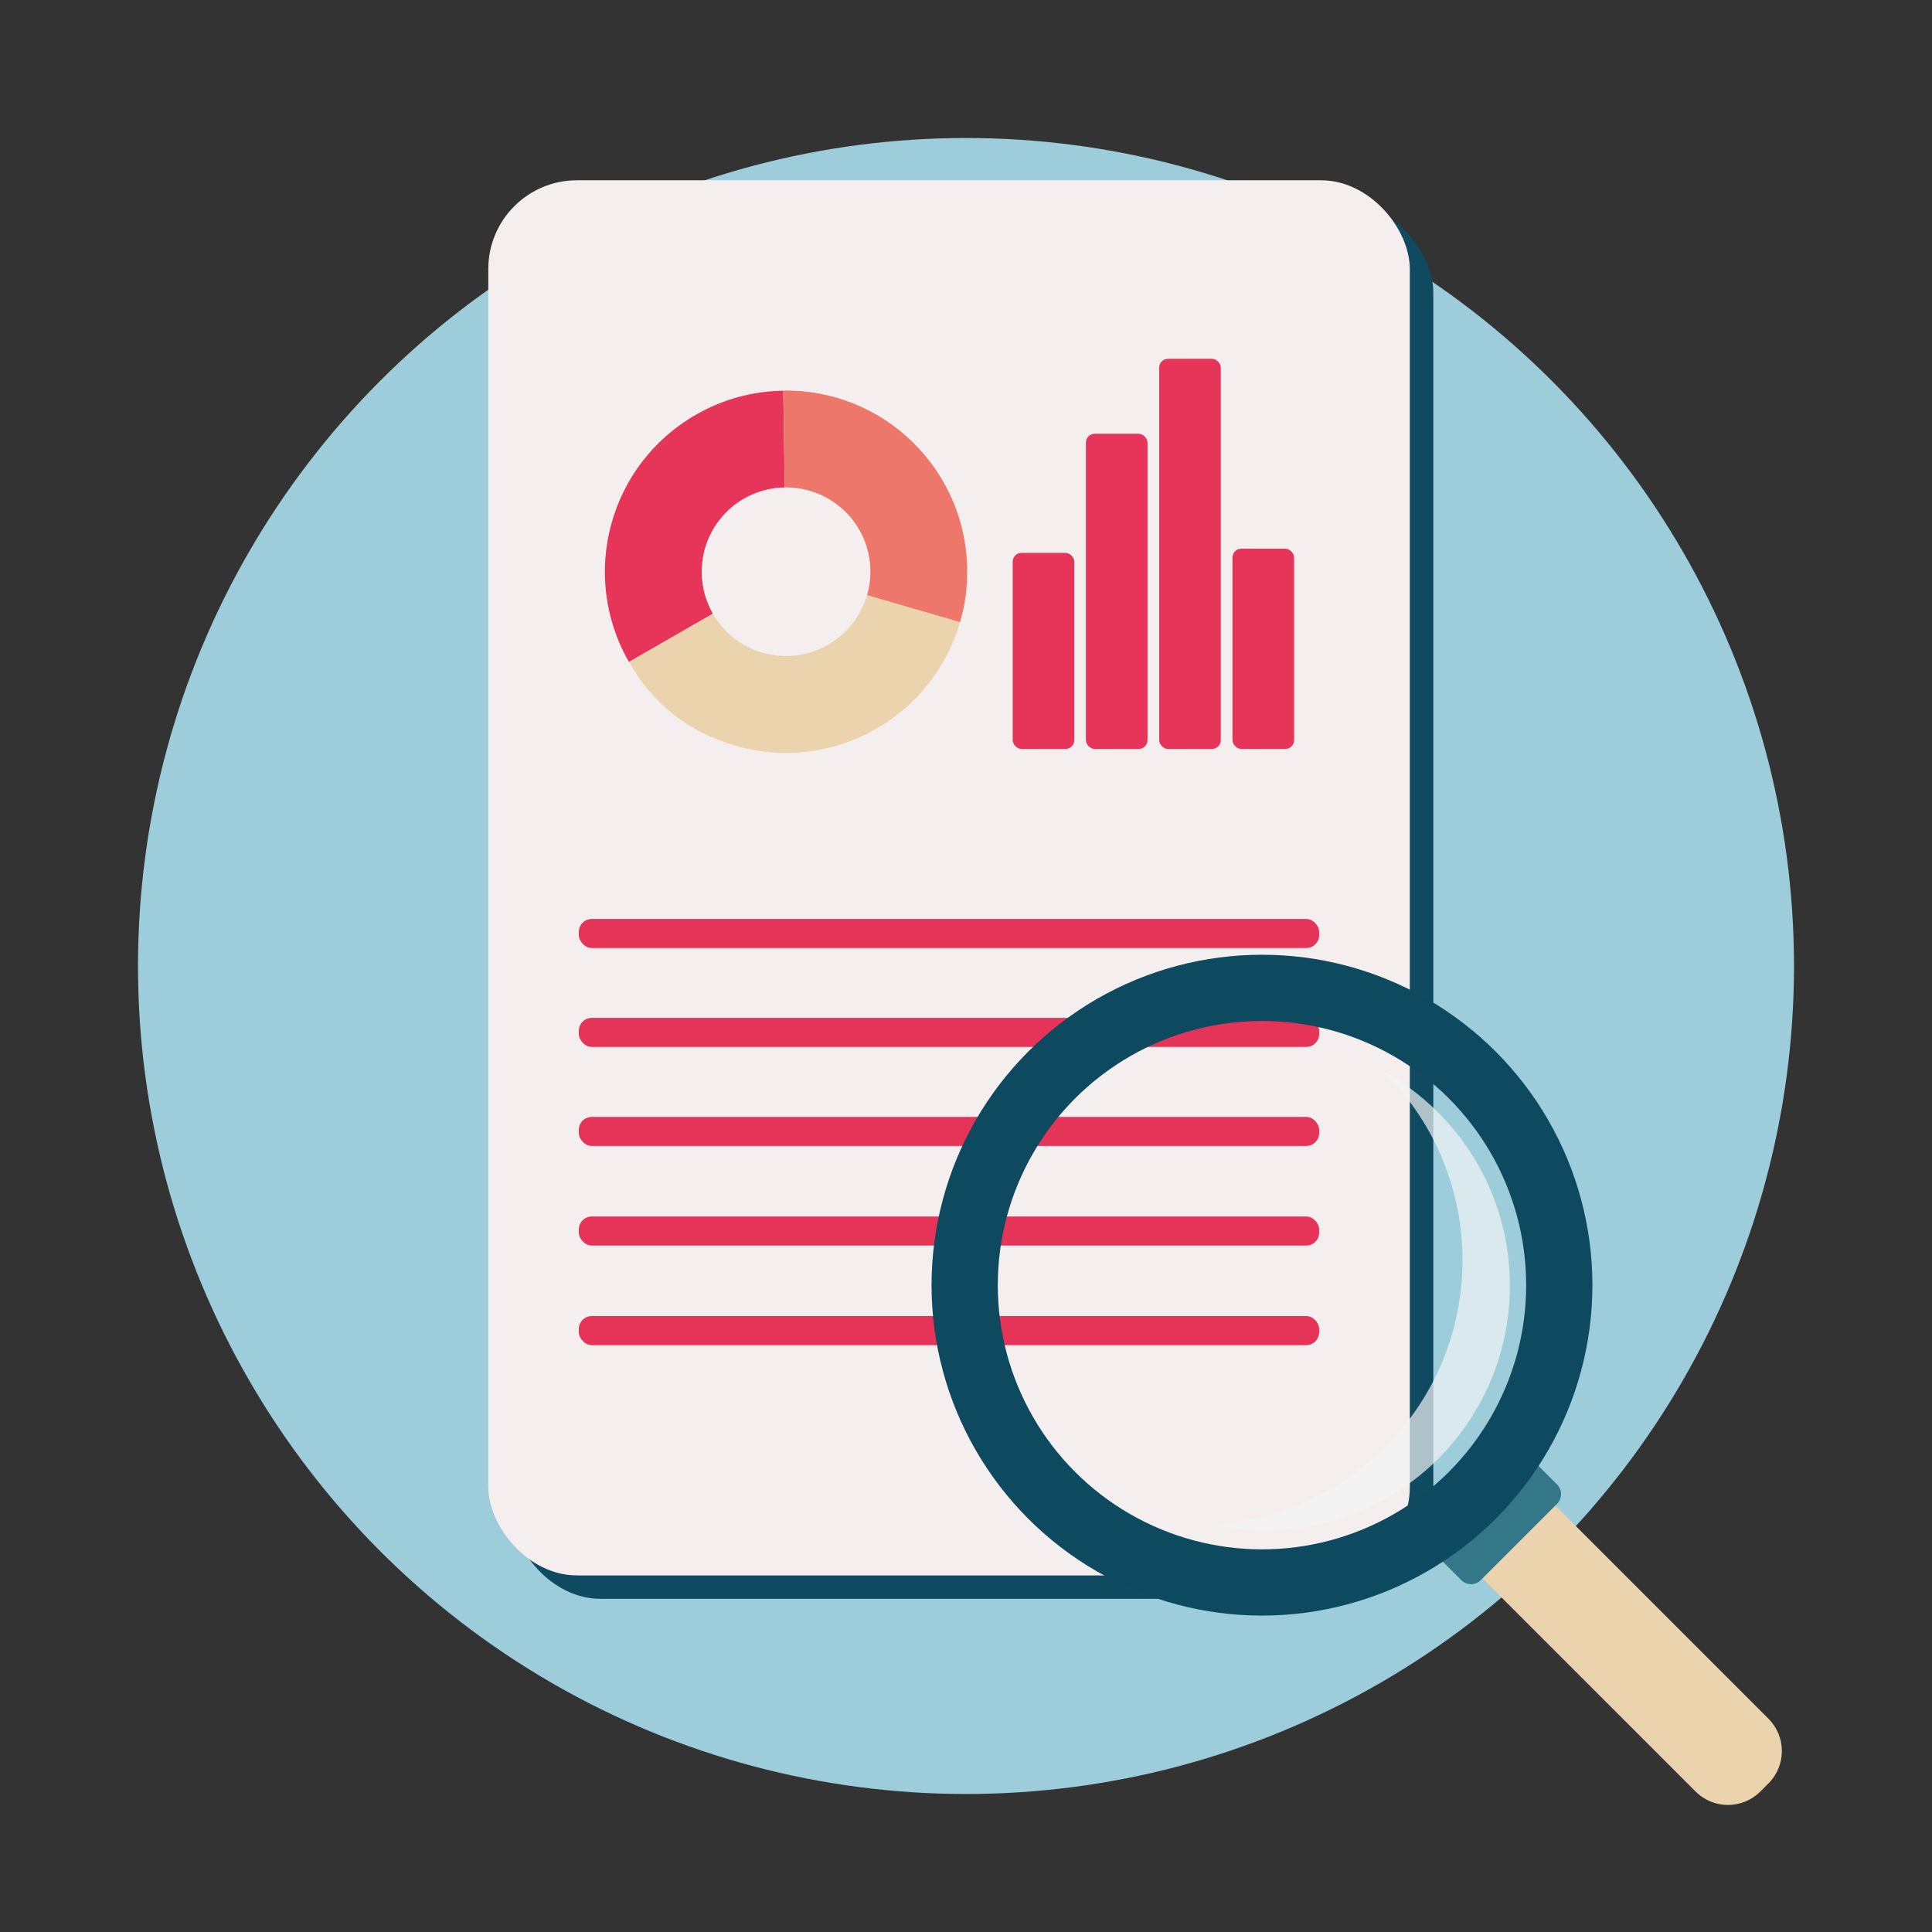
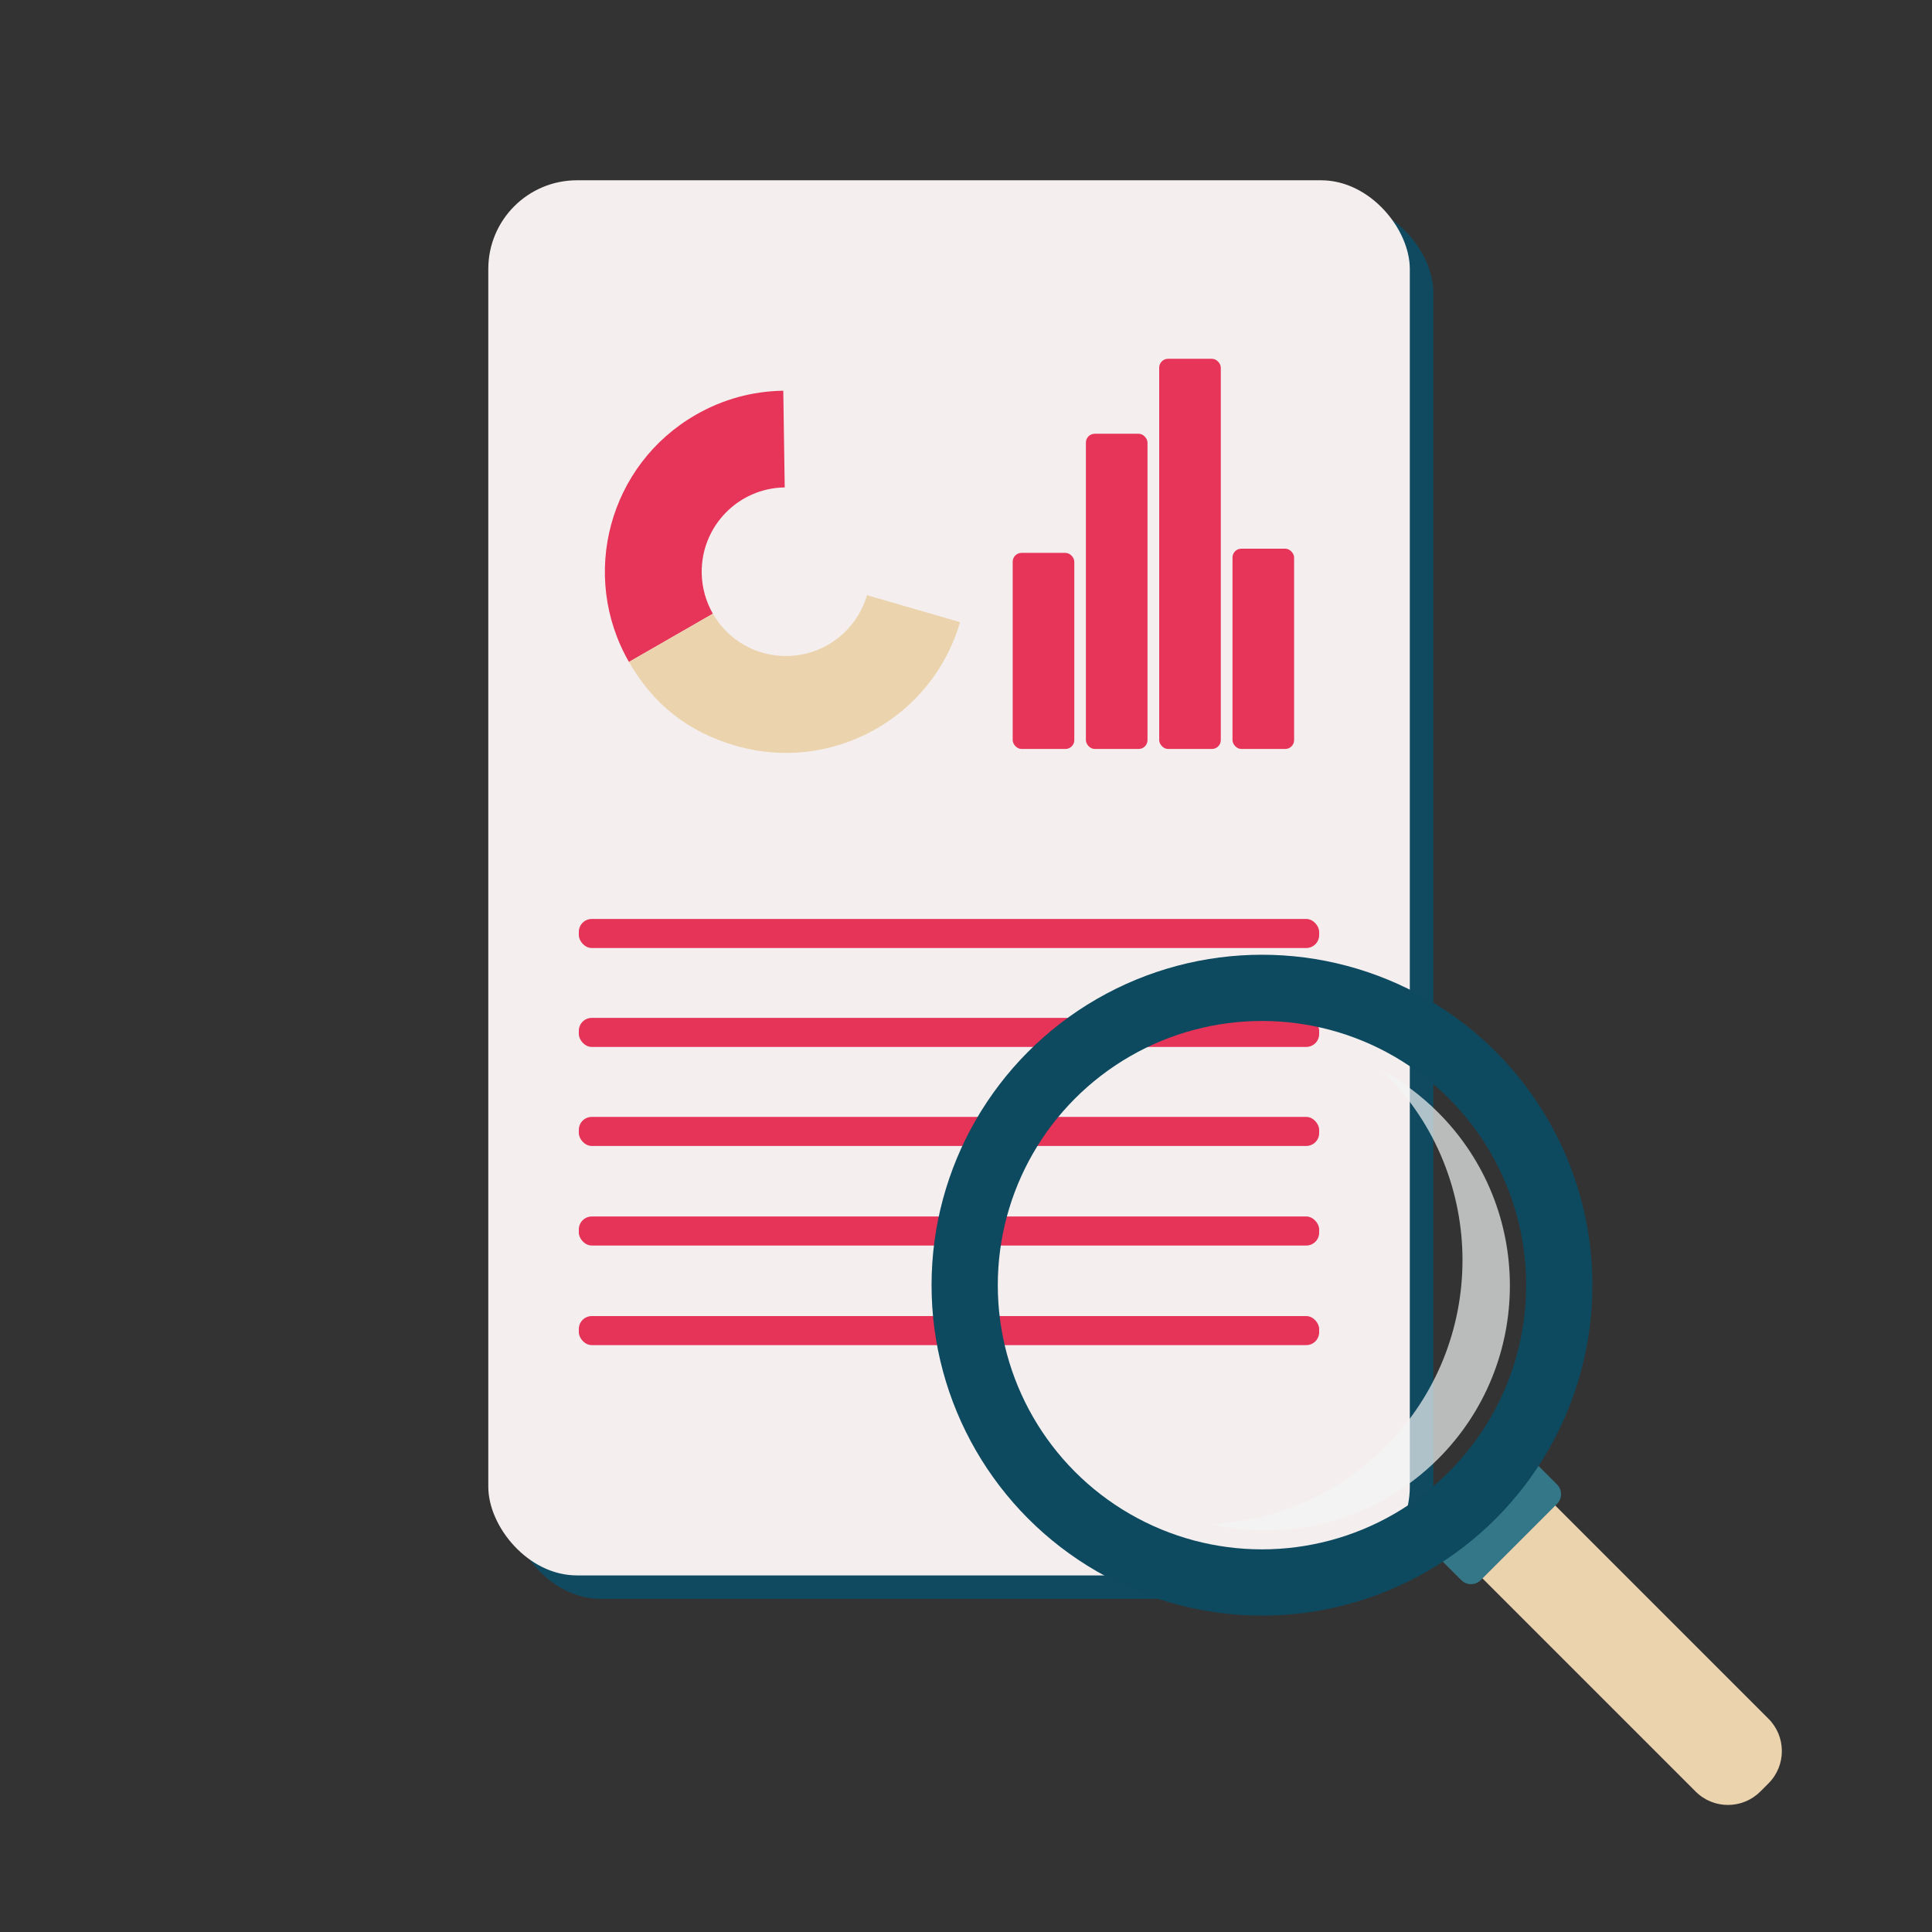
<svg xmlns="http://www.w3.org/2000/svg" viewBox="0 0 175 175">
  <rect x="0" y="0" width="175" height="175" fill="#333333" stroke="none" />
  <defs>
    <style>
      .cls-1 {
        fill: #347788;
      }

      .cls-2 {
        fill: #ebd3ad;
      }

      .cls-3 {
        fill: #e73459;
      }

      .cls-4 {
        fill: #9dccdb;
      }

      .cls-5 {
        fill: #104a60;
      }

      .cls-6 {
        fill: #f4efee;
      }

      .cls-7 {
        fill: #f4f5f6;
        opacity: .7;
      }

      .cls-8 {
        fill: none;
        stroke: #0d4a60;
        stroke-miterlimit: 10;
        stroke-width: 6px;
      }

      .cls-9 {
        fill: #e63358;
      }

      .cls-10 {
        fill: #ed776a;
      }
    </style>
  </defs>
  <g id="Laag_2" data-name="Laag 2">
-     <circle class="cls-4" cx="87.5" cy="87.5" r="75" />
-   </g>
+     </g>
  <g id="Laag_1" data-name="Laag 1">
    <g>
      <rect class="cls-5" x="46.36" y="18.45" width="83.47" height="126.37" rx="8.03" ry="8.03" />
      <rect class="cls-6" x="44.23" y="16.33" width="83.47" height="126.37" rx="8.03" ry="8.03" />
      <rect class="cls-9" x="52.43" y="83.24" width="67.06" height="2.63" rx="1.17" ry="1.17" />
      <rect class="cls-9" x="52.43" y="92.2" width="67.06" height="2.63" rx="1.17" ry="1.17" />
      <rect class="cls-9" x="52.43" y="101.17" width="67.06" height="2.63" rx="1.17" ry="1.17" />
      <rect class="cls-9" x="52.43" y="110.19" width="67.06" height="2.63" rx="1.17" ry="1.17" />
      <rect class="cls-9" x="52.43" y="119.21" width="67.06" height="2.63" rx="1.17" ry="1.17" />
      <g>
        <path class="cls-3" d="M70.95,35.38l.13,8.77c-4.22.06-7.58,3.53-7.52,7.75.02,1.34.39,2.6,1.01,3.69l-7.6,4.37c-4.51-7.86-1.8-17.88,6.06-22.39,2.46-1.41,5.09-2.13,7.92-2.18Z" />
        <path class="cls-2" d="M86.96,56.35c-2.52,8.7-11.62,13.72-20.32,11.2-4.28-1.24-7.45-3.72-9.67-7.59l7.6-4.37c1.34,2.33,3.86,3.88,6.74,3.83,3.44-.05,6.31-2.37,7.22-5.51l8.42,2.44Z" />
-         <path class="cls-10" d="M87.6,51.54c.03,1.76-.16,3.12-.64,4.81l-8.42-2.44c.21-.71.31-1.46.3-2.24-.06-4.22-3.53-7.58-7.75-7.52l-.13-8.77c9.06-.14,16.51,7.1,16.65,16.16Z" />
      </g>
      <g>
        <rect class="cls-3" x="91.73" y="50.08" width="5.58" height="17.76" rx=".8" ry=".8" />
        <rect class="cls-3" x="98.36" y="39.29" width="5.58" height="28.55" rx=".8" ry=".8" />
        <rect class="cls-3" x="105" y="32.5" width="5.58" height="35.34" rx=".8" ry=".8" />
        <rect class="cls-3" x="111.64" y="49.7" width="5.58" height="18.14" rx=".8" ry=".8" />
      </g>
    </g>
    <g>
      <path class="cls-2" d="M141.96,130.07h9.33v33.16c0,2.28-1.85,4.14-4.14,4.14h-1.05c-2.28,0-4.14-1.85-4.14-4.14v-33.16h0Z" transform="translate(-62.21 147.24) rotate(-45)" />
      <path class="cls-1" d="M129.2,134.24h12.26v5.13c0,.68-.55,1.24-1.24,1.24h-9.78c-.68,0-1.24-.55-1.24-1.24v-5.13h0Z" transform="translate(-57.54 135.94) rotate(-45)" />
      <circle class="cls-8" cx="114.31" cy="116.41" r="26.93" />
      <path class="cls-7" d="M130.28,132.13c-5.6,5.59-13.44,7.57-20.63,5.94,5.75-.27,11.41-2.59,15.81-6.99,9.35-9.35,9.35-24.51,0-33.85-.09-.09-.17-.17-.27-.26,1.83.99,3.54,2.26,5.08,3.8,8.66,8.66,8.66,22.71,0,31.37Z" />
    </g>
  </g>
</svg>